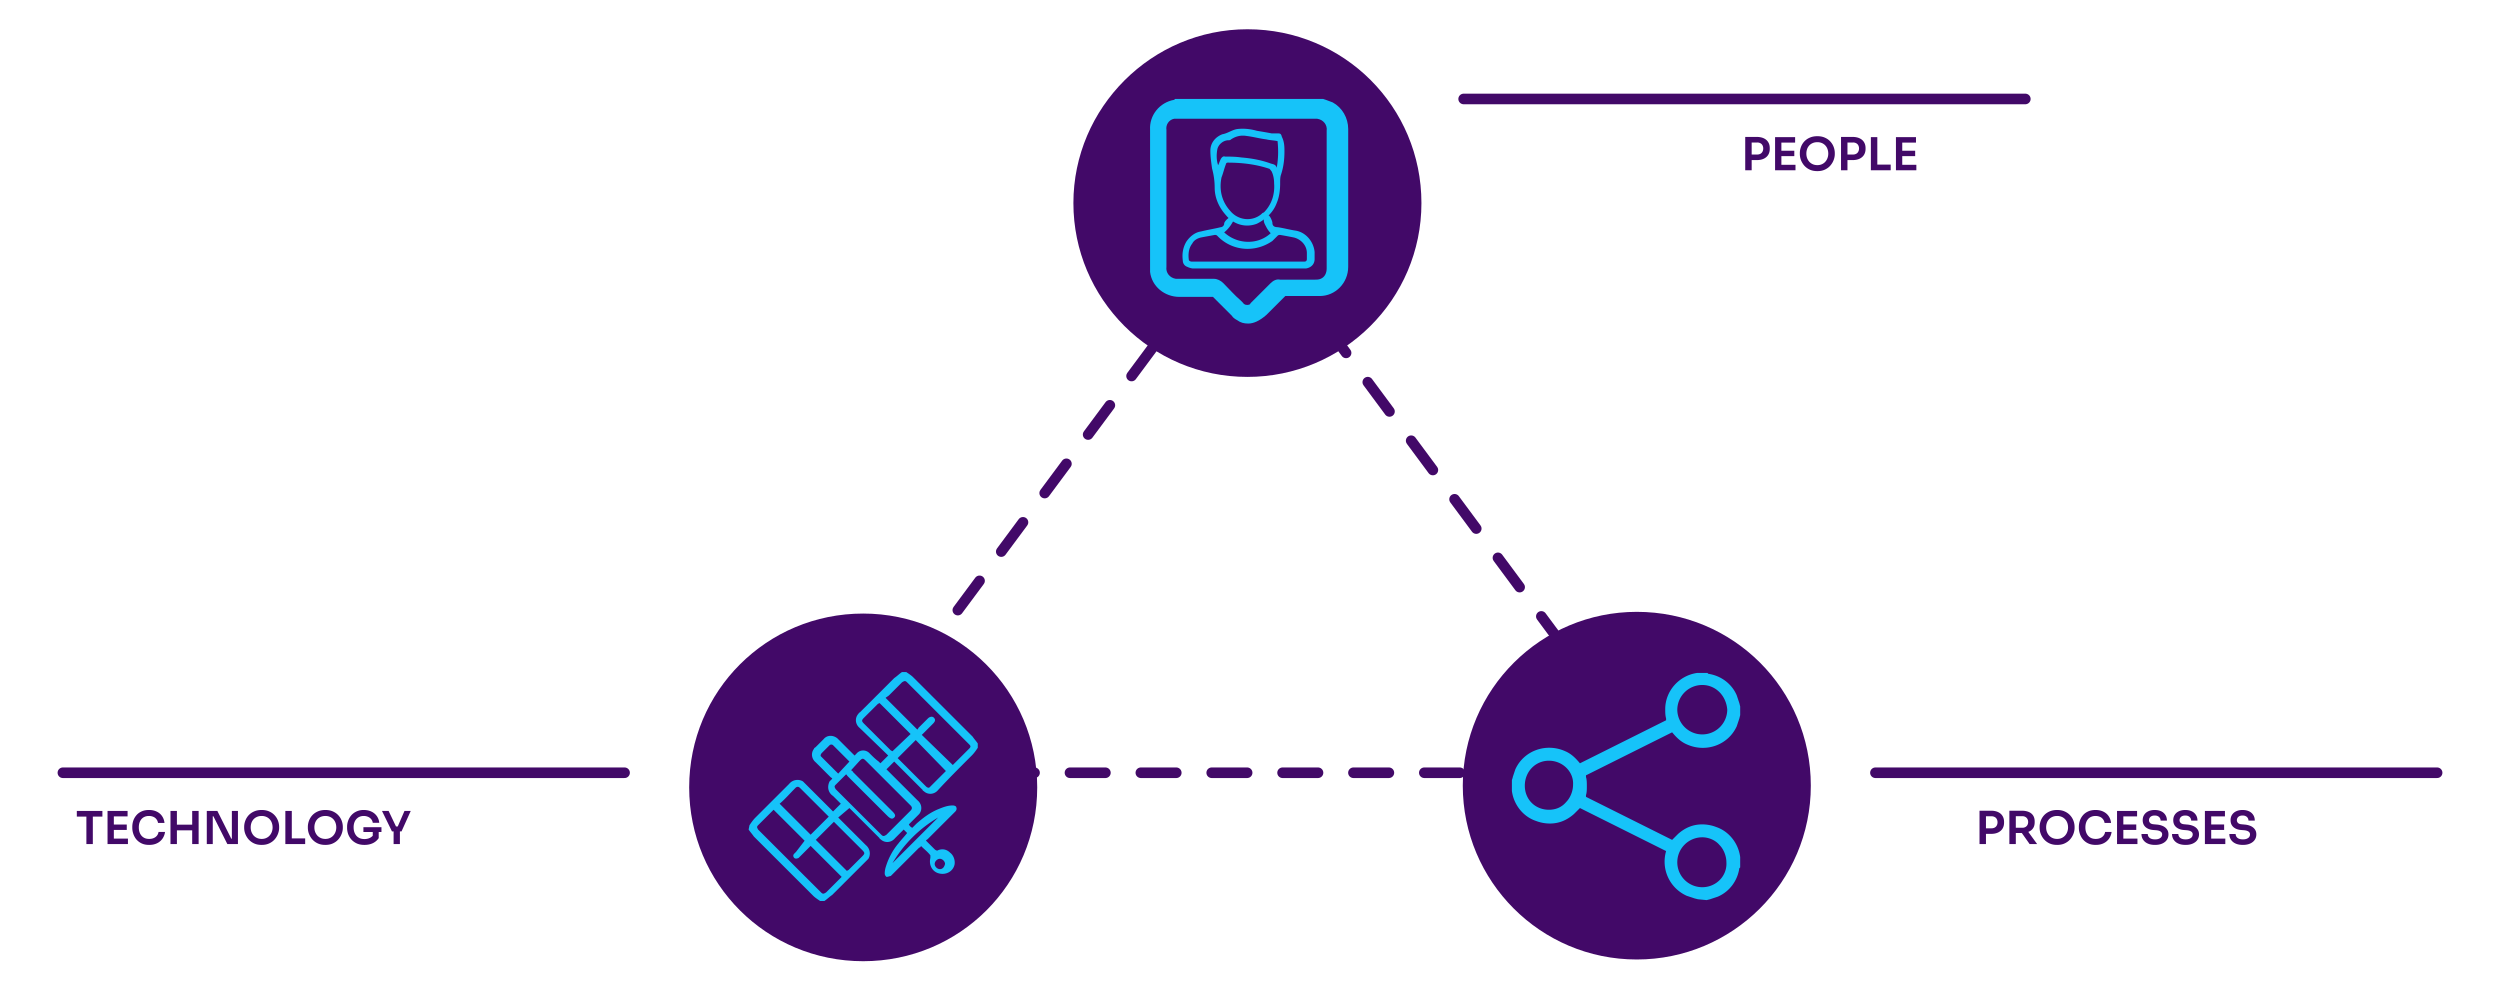
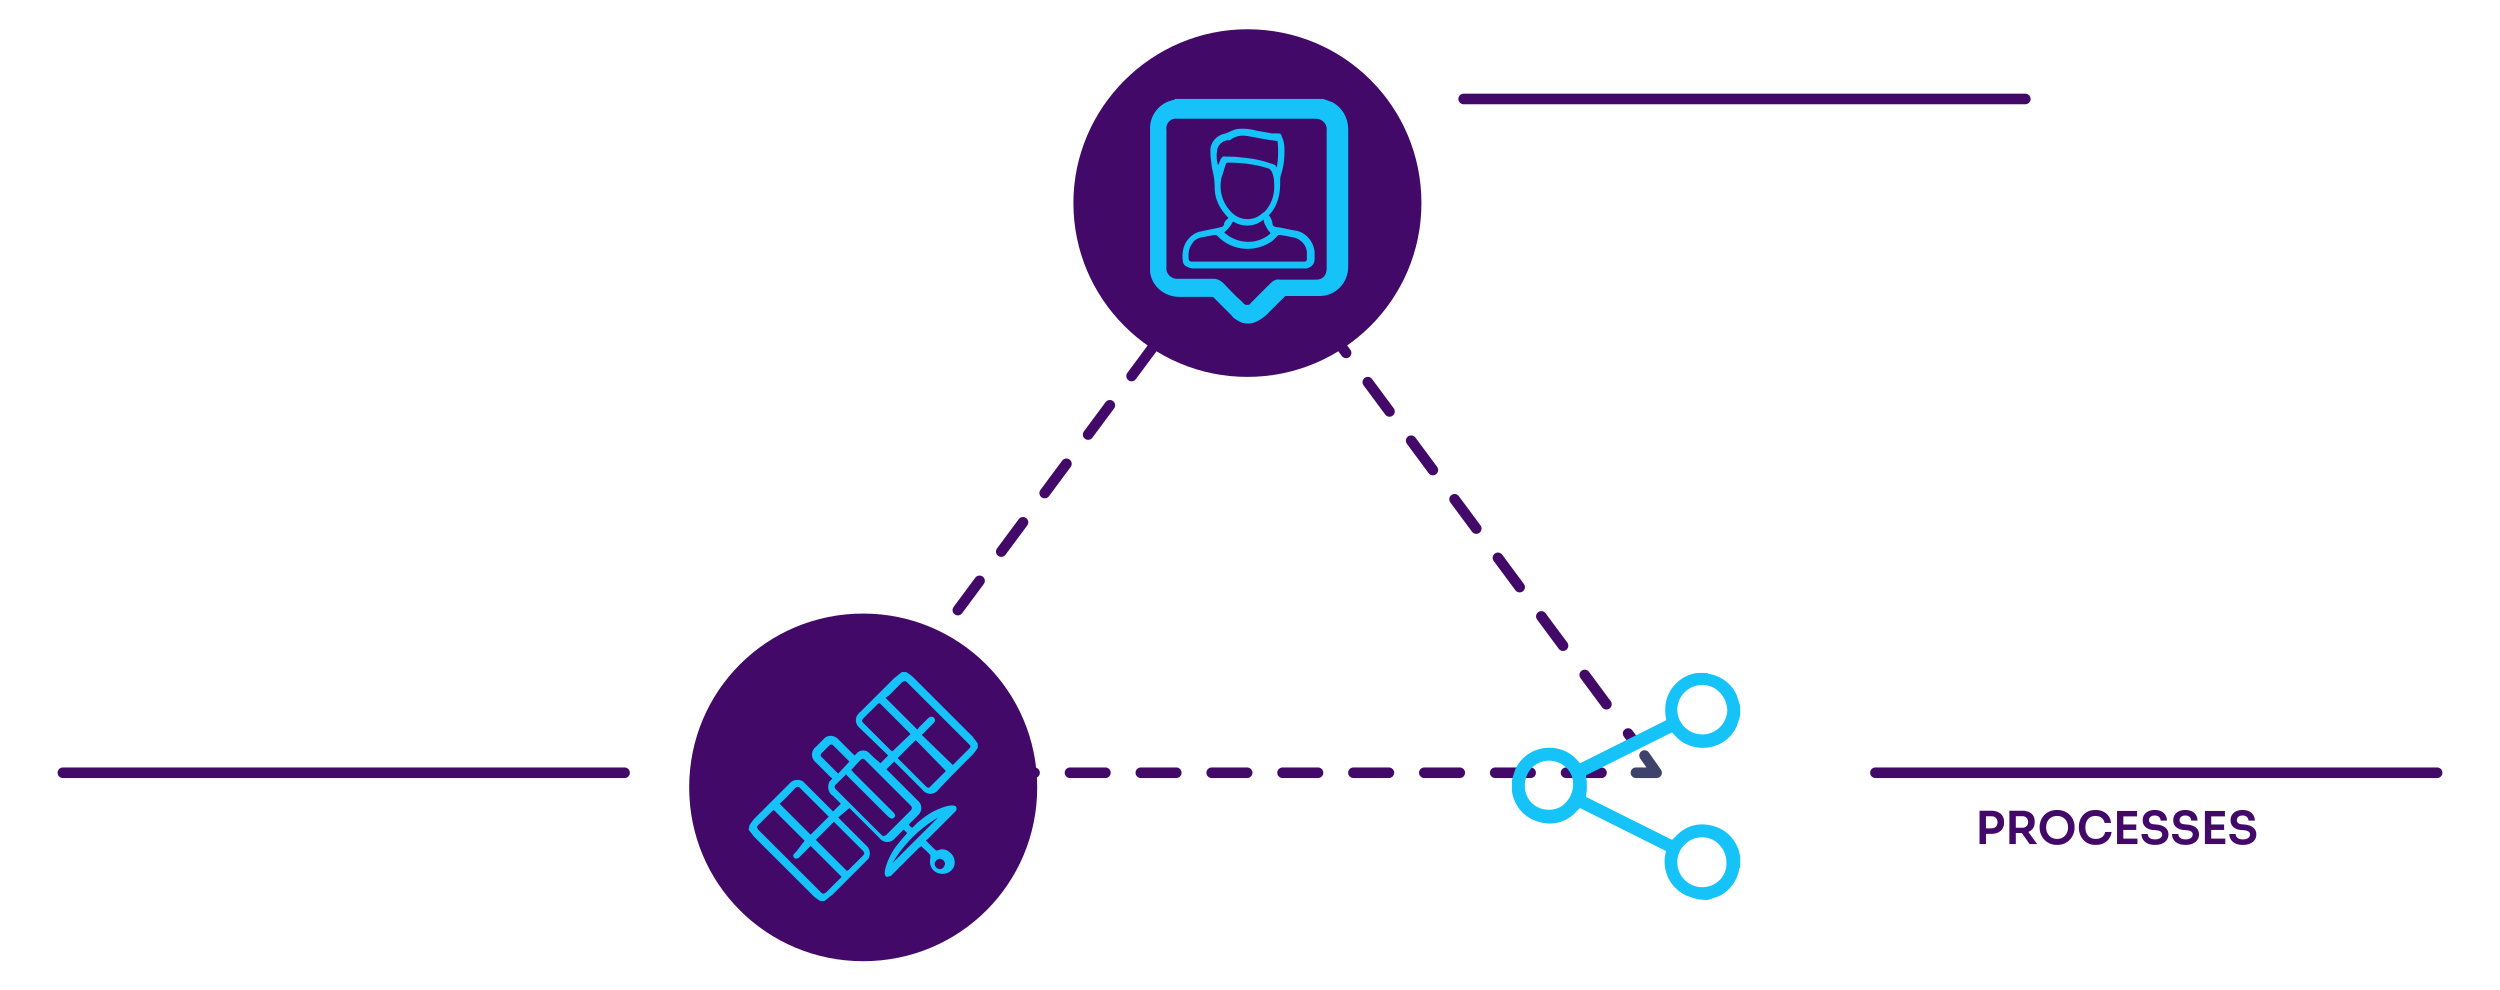
<svg xmlns="http://www.w3.org/2000/svg" width="472" height="187" fill="none">
  <path d="M460.128 145.895H354.082" stroke="#420968" stroke-width="2" stroke-linecap="round" stroke-linejoin="round" />
  <path d="M374.778 157.438v-1.054h1.216a1.2 1.2 0 0 0 .616-.145.932.932 0 0 0 .386-.403c.091-.171.137-.368.137-.59 0-.223-.046-.42-.137-.591a.886.886 0 0 0-.386-.394 1.2 1.2 0 0 0-.616-.146h-1.216v-1.053h1.113c.525 0 .971.086 1.336.257.371.171.654.417.848.736.194.314.291.688.291 1.122v.137c0 .434-.097.811-.291 1.13-.194.314-.477.56-.848.737-.365.171-.811.257-1.336.257h-1.113Zm-1.045 1.917v-6.293h1.216v6.293h-1.216Zm5.636 0v-6.293h1.216v6.293h-1.216Zm3.819 0-1.918-2.722h1.361l1.978 2.722h-1.421Zm-2.963-2.089v-.984h1.593c.223 0 .414-.046.574-.137a.966.966 0 0 0 .385-.386c.091-.165.137-.354.137-.565 0-.217-.046-.408-.137-.573a.966.966 0 0 0-.385-.386 1.142 1.142 0 0 0-.574-.137h-1.593v-1.036h1.465c.502 0 .936.074 1.301.223.371.148.657.374.856.676.2.303.3.682.3 1.139v.137c0 .462-.103.842-.308 1.139-.2.297-.483.519-.848.668-.365.148-.799.222-1.301.222h-1.465Zm8.16 2.252c-.565 0-1.056-.1-1.473-.3a3.123 3.123 0 0 1-1.027-.779 3.593 3.593 0 0 1-.608-1.044 3.313 3.313 0 0 1-.197-1.088v-.188c0-.383.068-.762.205-1.139.137-.382.343-.728.617-1.036.28-.308.625-.554 1.036-.736.411-.189.893-.283 1.447-.283.548 0 1.027.094 1.438.283.411.182.754.428 1.028.736.28.308.488.654.625 1.036.137.377.205.756.205 1.139v.188c0 .348-.068.711-.205 1.088a3.342 3.342 0 0 1-.608 1.044c-.268.32-.611.58-1.027.779-.411.2-.897.3-1.456.3Zm0-1.13c.32 0 .605-.057.856-.171.257-.114.474-.271.651-.471.183-.206.32-.437.411-.694.097-.262.146-.539.146-.83 0-.314-.049-.603-.146-.865a1.88 1.88 0 0 0-.411-.685 1.84 1.84 0 0 0-.651-.454 2.188 2.188 0 0 0-.856-.163c-.32 0-.608.055-.865.163-.257.109-.476.26-.659.454a2.062 2.062 0 0 0-.411.685 2.624 2.624 0 0 0-.137.865c0 .291.046.568.137.83.097.257.234.488.411.694.183.2.402.357.659.471.257.114.545.171.865.171Zm7.289 1.13c-.566 0-1.051-.1-1.456-.3a2.88 2.88 0 0 1-.993-.779 3.304 3.304 0 0 1-.557-1.044c-.12-.377-.18-.74-.18-1.088v-.188c0-.388.06-.771.18-1.147a3.15 3.15 0 0 1 .574-1.028c.257-.308.582-.554.976-.736.4-.189.87-.283 1.413-.283.565 0 1.056.103 1.472.308.423.2.76.486 1.011.857.251.365.402.793.454 1.284h-1.225a1.466 1.466 0 0 0-.308-.719 1.386 1.386 0 0 0-.591-.445 2.043 2.043 0 0 0-.813-.155c-.309 0-.583.055-.822.163-.24.103-.44.251-.6.445a2.106 2.106 0 0 0-.368.685c-.08.263-.12.554-.12.874 0 .308.04.593.12.856.086.262.211.494.377.693.165.195.368.346.608.454.245.109.528.163.848.163.468 0 .861-.114 1.181-.343.325-.234.522-.559.591-.976h1.224a2.848 2.848 0 0 1-.453 1.225 2.648 2.648 0 0 1-1.011.89c-.428.223-.939.334-1.532.334Zm4.022-.163v-6.25h1.19v6.25h-1.19Zm1.019 0v-1.027h2.834v1.027h-2.834Zm0-2.662v-1.028h2.612v1.028h-2.612Zm0-2.561v-1.027h2.766v1.027h-2.766Zm6.164 5.386c-.554 0-1.022-.088-1.404-.265a2.027 2.027 0 0 1-.865-.728c-.2-.314-.3-.668-.3-1.062h1.19c0 .166.046.328.137.488.092.154.237.28.437.377.205.097.474.146.805.146.297 0 .545-.043.745-.129.199-.086.348-.197.445-.334a.832.832 0 0 0 .145-.479c0-.223-.094-.4-.282-.531-.188-.137-.48-.223-.873-.257l-.548-.043c-.6-.051-1.079-.237-1.439-.556-.354-.326-.531-.754-.531-1.285 0-.399.094-.742.283-1.027.188-.291.451-.514.788-.668.342-.16.742-.24 1.198-.24.474 0 .882.083 1.225.248.342.166.608.4.796.703.188.296.283.647.283 1.053h-1.191a.896.896 0 0 0-.128-.471.84.84 0 0 0-.368-.351c-.16-.092-.366-.137-.617-.137-.239 0-.439.04-.599.12a.835.835 0 0 0-.48.77c0 .194.072.366.214.514.143.143.369.225.677.248l.548.052c.445.034.836.128 1.173.282.337.154.596.363.779.625.188.263.283.58.283.951 0 .394-.103.742-.309 1.044-.205.297-.499.528-.882.694-.376.165-.821.248-1.335.248Zm5.769 0c-.553 0-1.021-.088-1.404-.265a2.027 2.027 0 0 1-.865-.728 1.934 1.934 0 0 1-.299-1.062h1.19c0 .166.045.328.137.488.091.154.237.28.436.377.206.097.474.146.805.146.297 0 .545-.043.745-.129.2-.086.348-.197.445-.334a.833.833 0 0 0 .146-.479c0-.223-.094-.4-.283-.531-.188-.137-.479-.223-.873-.257l-.548-.043c-.599-.051-1.079-.237-1.438-.556-.354-.326-.531-.754-.531-1.285 0-.399.094-.742.282-1.027.189-.291.451-.514.788-.668.343-.16.742-.24 1.199-.24.474 0 .882.083 1.224.248.343.166.608.4.796.703.189.296.283.647.283 1.053h-1.19a.897.897 0 0 0-.129-.471.83.83 0 0 0-.368-.351c-.16-.092-.365-.137-.616-.137-.24 0-.44.04-.6.12a.838.838 0 0 0-.479.77c0 .194.071.366.214.514.143.143.368.225.676.248l.548.052c.446.034.837.128 1.173.282.337.154.597.363.78.625.188.263.282.58.282.951 0 .394-.103.742-.308 1.044-.206.297-.5.528-.882.694-.377.165-.822.248-1.336.248Zm3.638-.163v-6.25h1.19v6.25h-1.19Zm1.019 0v-1.027h2.834v1.027h-2.834Zm0-2.662v-1.028h2.611v1.028h-2.611Zm0-2.561v-1.027h2.765v1.027h-2.765Zm6.163 5.386c-.553 0-1.022-.088-1.404-.265a2.027 2.027 0 0 1-.865-.728 1.934 1.934 0 0 1-.299-1.062h1.19c0 .166.045.328.137.488.091.154.237.28.436.377.206.097.474.146.805.146.297 0 .545-.043.745-.129.2-.086.348-.197.445-.334a.833.833 0 0 0 .146-.479c0-.223-.094-.4-.283-.531-.188-.137-.479-.223-.873-.257l-.548-.043c-.599-.051-1.079-.237-1.438-.556-.354-.326-.531-.754-.531-1.285 0-.399.094-.742.282-1.027.189-.291.451-.514.788-.668.342-.16.742-.24 1.199-.24.473 0 .882.083 1.224.248.343.166.608.4.796.703.189.296.283.647.283 1.053h-1.19a.897.897 0 0 0-.129-.471.835.835 0 0 0-.368-.351c-.16-.092-.365-.137-.616-.137-.24 0-.44.04-.6.12a.838.838 0 0 0-.479.77c0 .194.071.366.214.514.143.143.368.225.676.248l.548.052c.446.034.837.128 1.173.282.337.154.597.363.78.625.188.263.282.58.282.951 0 .394-.103.742-.308 1.044-.206.297-.5.528-.882.694-.377.165-.822.248-1.336.248Z" fill="#420968" />
  <path d="M117.919 145.895H11.873" stroke="#420968" stroke-width="2" stroke-linecap="round" stroke-linejoin="round" />
-   <path d="M16.31 159.355v-5.351h1.216v5.351H16.31Zm-1.806-5.18v-1.07h4.829v1.07h-4.83Zm5.8 5.18v-6.25h1.19v6.25h-1.19Zm1.018 0v-1.027h2.834v1.027h-2.834Zm0-2.662v-1.028h2.612v1.028h-2.612Zm0-2.561v-1.027h2.766v1.027h-2.766Zm6.84 5.386c-.565 0-1.05-.1-1.455-.3a2.877 2.877 0 0 1-.994-.779 3.297 3.297 0 0 1-.556-1.044 3.59 3.59 0 0 1-.18-1.088v-.188c0-.388.06-.771.18-1.147.125-.377.317-.72.574-1.028.256-.308.582-.554.976-.736.4-.189.87-.283 1.412-.283.566 0 1.056.103 1.473.308.423.2.76.486 1.01.857.252.365.403.793.454 1.284h-1.224a1.474 1.474 0 0 0-.308-.719 1.388 1.388 0 0 0-.591-.445 2.042 2.042 0 0 0-.814-.155c-.308 0-.582.055-.822.163-.24.103-.439.251-.599.445-.16.194-.282.423-.368.685-.08.263-.12.554-.12.874 0 .308.04.593.12.856.086.262.211.494.377.693.165.195.368.346.608.454.245.109.528.163.847.163.468 0 .862-.114 1.182-.343.325-.234.522-.559.59-.976h1.225a2.844 2.844 0 0 1-.454 1.225 2.64 2.64 0 0 1-1.01.89c-.428.223-.939.334-1.533.334Zm8.124-.163v-6.25h1.216v6.25h-1.216Zm-4.1 0v-6.25H33.4v6.25h-1.216Zm.992-2.594v-1.07h3.331v1.07h-3.33Zm5.864 2.594v-6.25h1.995l2.628 5.24h.283l-.171.154v-5.394h1.147v6.25H42.92l-2.628-5.24H40l.17-.154v5.394h-1.13Zm10.362.163c-.566 0-1.056-.1-1.473-.3a3.125 3.125 0 0 1-1.028-.779 3.588 3.588 0 0 1-.608-1.044 3.305 3.305 0 0 1-.196-1.088v-.188c0-.383.068-.762.205-1.139.137-.382.343-.728.617-1.036.28-.308.625-.554 1.036-.736.41-.189.893-.283 1.447-.283.548 0 1.027.094 1.438.283.411.182.754.428 1.028.736.28.308.488.654.625 1.036.137.377.205.756.205 1.139v.188c0 .348-.068.711-.205 1.088a3.348 3.348 0 0 1-.608 1.044c-.269.32-.611.58-1.028.779-.41.2-.896.3-1.455.3Zm0-1.13c.32 0 .605-.057.856-.171.257-.114.474-.271.65-.471.183-.206.32-.437.412-.694.097-.262.145-.539.145-.83 0-.314-.048-.603-.145-.865a1.89 1.89 0 0 0-.411-.685 1.84 1.84 0 0 0-.651-.454 2.189 2.189 0 0 0-.856-.163c-.32 0-.608.055-.865.163-.257.109-.477.26-.66.454a2.062 2.062 0 0 0-.41.685 2.614 2.614 0 0 0-.137.865c0 .291.045.568.137.83.097.257.234.488.41.694.183.2.403.357.66.471.257.114.545.171.865.171Zm4.471.967v-6.25h1.216v6.25h-1.216Zm1.045 0v-1.07h2.697v1.07H54.92Zm6.508.163c-.566 0-1.056-.1-1.473-.3a3.125 3.125 0 0 1-1.027-.779 3.586 3.586 0 0 1-.608-1.044 3.305 3.305 0 0 1-.197-1.088v-.188c0-.383.068-.762.205-1.139.137-.382.343-.728.617-1.036.28-.308.625-.554 1.036-.736.41-.189.893-.283 1.447-.283.548 0 1.027.094 1.438.283.411.182.754.428 1.028.736.28.308.488.654.625 1.036.137.377.205.756.205 1.139v.188c0 .348-.068.711-.205 1.088a3.346 3.346 0 0 1-.608 1.044c-.269.32-.611.58-1.028.779-.41.2-.896.3-1.455.3Zm0-1.13c.32 0 .605-.057.856-.171.257-.114.474-.271.65-.471.183-.206.32-.437.412-.694.097-.262.145-.539.145-.83 0-.314-.048-.603-.145-.865a1.89 1.89 0 0 0-.411-.685 1.838 1.838 0 0 0-.651-.454 2.189 2.189 0 0 0-.856-.163c-.32 0-.608.055-.865.163-.257.109-.477.26-.66.454a2.062 2.062 0 0 0-.41.685 2.614 2.614 0 0 0-.137.865c0 .291.045.568.137.83.097.257.234.488.41.694.183.2.403.357.66.471.257.114.545.171.865.171Zm7.382 1.13c-.536 0-1.01-.088-1.421-.265a3.145 3.145 0 0 1-1.027-.728 3.27 3.27 0 0 1-.625-1.036 3.602 3.602 0 0 1-.206-1.207v-.189c0-.394.069-.779.206-1.156.137-.376.336-.716.599-1.019.268-.302.596-.542.984-.719a3.192 3.192 0 0 1 1.353-.274c.548 0 1.034.103 1.456.308a2.539 2.539 0 0 1 1.473 2.107h-1.225a1.336 1.336 0 0 0-.3-.685 1.54 1.54 0 0 0-.607-.445 1.997 1.997 0 0 0-.797-.155c-.29 0-.556.052-.796.155a1.687 1.687 0 0 0-.6.436 2.018 2.018 0 0 0-.385.677 2.8 2.8 0 0 0-.128.873c0 .348.049.659.145.933.098.274.235.508.411.702.178.189.392.334.643.437.25.097.533.146.847.146.417 0 .782-.086 1.096-.257.314-.177.543-.406.685-.685l-.214.984v-1.609H71.5v1.387a2.737 2.737 0 0 1-1.096.95c-.462.223-.993.334-1.593.334Zm-.197-2.432v-.907h3.408v.907h-3.408Zm5.392-.119-1.884-3.862h1.25l1.439 3.022-.275-.085h.814l-.291.085 1.31-3.022h1.181l-1.738 3.862h-1.806Zm.308 2.388v-2.577h1.19v2.577h-1.19Z" fill="#420968" />
-   <path d="m233.072 44.84 2.44-3.25 2.277 3.25" fill="#16C3F9" />
  <path d="m241.855 50.04 66.686 90.006" stroke="#420968" stroke-width="2" stroke-linecap="round" stroke-linejoin="round" stroke-dasharray="6.88 6.88" />
  <path d="m310.492 142.645 2.277 3.249h-3.904" stroke="#3F436B" stroke-width="2" stroke-linecap="round" stroke-linejoin="round" />
  <path d="M302.36 145.895H165.412" stroke="#420968" stroke-width="2" stroke-linecap="round" stroke-linejoin="round" stroke-dasharray="6.69 6.69" />
  <path d="M162.159 145.894h-3.903l2.277-3.249" stroke="#3F436B" stroke-width="2" stroke-linecap="round" stroke-linejoin="round" />
  <path d="m164.436 137.286 66.685-89.845" stroke="#420968" stroke-width="2" stroke-linecap="round" stroke-linejoin="round" stroke-dasharray="6.88 6.88" />
  <path d="M268.367 38.342c0 18.196-14.8 32.818-32.854 32.818-18.217 0-32.855-14.784-32.855-32.818s14.801-32.819 32.855-32.819c18.216 0 32.854 14.622 32.854 32.819Z" fill="#420968" />
  <path d="M235.674 61.088c-.813 0-1.464-.163-2.114-.65-.325-.163-.813-.488-.976-.813l-1.627-1.624-1.951-1.95h-6.344c-2.765 0-5.204-1.95-5.529-4.712V24.532c-.163-2.762 1.789-5.198 4.554-5.686l.162-.162H249.824l.488.162c.488.163.814.325 1.302.488 1.789.974 2.927 2.924 2.927 5.036v25.995c0 3.087-2.44 5.524-5.367 5.524h-6.506l-3.578 3.574c-1.301 1.137-2.44 1.625-3.416 1.625Zm-6.506-8.449c.651 0 1.302.325 1.789.813 1.139 1.137 2.115 2.274 3.253 3.249l.488.487c.163.325.651.488 1.139.325.162 0 .162-.162.325-.325l.488-.487 3.253-3.25c.488-.487 1.139-.812 1.789-.65h6.506c.325 0 .813 0 1.139-.162.813-.325 1.138-1.137 1.138-1.95V24.696c.163-1.137-.651-2.112-1.789-2.275h-26.999c-.976.163-1.627 1.138-1.464 2.112v25.833c-.163 1.137.65 2.112 1.789 2.274H229.168Z" fill="#16C3F9" />
  <path d="M242.505 28.593c0 1.462-.162 2.924-.65 4.386-.163.488-.163.975-.163 1.625 0 1.3-.163 2.6-.651 3.737-.65 1.787-2.114 3.087-3.741 3.899-2.114.812-4.391.162-5.855-1.625-1.301-1.462-2.114-3.25-2.114-5.199a13.53 13.53 0 0 0-.488-3.574c-.163-1.137-.325-2.275-.325-3.412 0-1.462.975-2.6 2.277-3.087.975-.162 1.789-.812 2.765-.975 1.301-.162 2.602 0 3.74.325.976.163 1.952.325 2.765.488h.976c.651 0 .814 0 .976.65.488.974.488 1.95.488 2.762Zm-1.952 6.01c0-.812-.162-1.624-.488-2.274-.162-.162-.325-.487-.487-.487-2.44-.812-5.043-1.137-7.807-1.137-.163 0-.326.162-.326.325-.325.812-.488 1.624-.813 2.437-.488 2.274 0 4.549 1.626 6.336 1.464 1.787 4.067 2.112 5.856.65.162-.163.325-.325.488-.325 1.463-1.462 2.114-3.412 1.951-5.524Zm.651-7.96c-.813-.163-1.464-.163-2.114-.325-1.302-.162-2.44-.487-3.741-.65-.976-.162-1.952 0-2.928.65-.163.162-.325.162-.488.162-.976 0-1.952.813-2.114 1.788-.163.974-.163 1.95.162 2.924.163-.325.326-.812.488-1.137.163-.325.488-.65.814-.488.975 0 1.951 0 3.09.163 1.952.162 3.741.487 5.53 1.137.488.163.976.163 1.138.813.326-1.788.326-3.412.163-5.037Z" fill="#16C3F9" />
  <path d="M231.122 43.867c2.439 2.274 6.343 2.437 8.782.162a4.953 4.953 0 0 1-.813-1.137c-.162-.325-.488-.813-.488-1.3 0-.487.326-.812.814-.975.325 0 .813 1.138.813 1.462 0 .65.488.813.976.813 1.138.162 2.277.487 3.415.65 1.952.325 3.416 2.112 3.578 4.061v1.3c0 .975-.65 1.625-1.626 1.787h-21.307c-.325 0-.813-.162-1.138-.325a1.221 1.221 0 0 1-.813-1.137c-.163-1.3 0-2.437.65-3.574.651-.975 1.627-1.788 2.765-1.95 1.301-.325 2.44-.487 3.741-.812.325 0 .651-.325.651-.65 0-.487.975-1.3 1.301-1.3.325 0 .65.325.488.65-.488.975-1.139 1.787-1.789 2.275Zm4.391 5.523h10.735c.325 0 .488-.162.488-.487v-1.137c0-1.462-1.139-2.6-2.44-2.925a78.423 78.423 0 0 0-2.602-.487c-.163 0-.326 0-.488.162l-.976.975c-3.253 2.275-7.645 1.95-10.41-.975-.162-.162-.325-.162-.488-.162-.813.162-1.789.325-2.602.487-.651.163-1.301.488-1.626 1.138-.651.812-.814 1.95-.651 3.087 0 .162.325.324.488.324h10.572Z" fill="#16C3F9" />
-   <path d="M341.883 148.334c0 18.196-14.801 32.818-32.855 32.818-18.216 0-32.854-14.784-32.854-32.818 0-18.196 14.801-32.818 32.854-32.818 18.217 0 32.855 14.622 32.855 32.818Z" fill="#420968" />
+   <path d="M341.883 148.334Z" fill="#420968" />
  <path d="m320.577 169.78-.651-.163-1.463-.487c-3.253-1.462-4.88-5.037-3.904-8.448l-16.265-8.124-.162.163-.976.974c-1.301 1.138-2.765 1.788-4.554 1.788a7.38 7.38 0 0 1-2.603-.488c-2.439-.812-4.228-3.087-4.554-5.686v-1.95c0-.162.163-.487.163-.65l.488-1.462c1.626-3.574 5.855-5.036 9.433-3.412 1.139.488 1.952 1.3 2.765 2.275l16.265-8.124v-.324c-.163-.65-.163-1.138-.163-1.788 0-3.411 2.603-6.336 6.018-6.823h1.952l.163.162c2.277.325 4.391 1.787 5.367 4.062l.488 1.462.163.65v1.625l-.163.65-.488 1.462c-1.626 3.574-5.855 5.036-9.433 3.412-1.139-.488-1.952-1.3-2.765-2.275l-16.265 8.123v.325c.163.488.163 1.138.163 1.787 0 .488 0 1.138-.163 1.625v.325l16.265 8.123.162-.162.976-.975c1.301-1.137 2.765-1.787 4.554-1.787.813 0 1.789.163 2.603.487 2.439.813 4.228 3.087 4.554 5.687v1.949l-.163.163c-.325 2.274-1.789 4.387-4.066 5.361l-1.464.488-.651.162-1.626-.162Zm.813-11.698a4.718 4.718 0 0 0-4.717 4.712 4.718 4.718 0 0 0 4.717 4.711c2.603 0 4.717-2.112 4.554-4.711 0-1.138-.488-2.437-1.301-3.25-.813-.975-2.114-1.462-3.253-1.462Zm-28.951-14.46c-2.602 0-4.554 2.113-4.554 4.712 0 1.3.488 2.437 1.301 3.249.813.813 1.952 1.3 3.253 1.3 1.301 0 2.44-.487 3.253-1.462.813-.812 1.301-2.112 1.301-3.249.163-2.437-1.952-4.55-4.554-4.55Zm28.951-14.297a4.718 4.718 0 0 0-4.717 4.712 4.718 4.718 0 0 0 9.434 0c-.163-2.6-2.114-4.712-4.717-4.712Z" fill="#16C3F9" />
  <path d="M195.826 148.658c0 18.197-14.638 32.819-32.854 32.819-18.217 0-32.855-14.622-32.855-32.819 0-18.196 14.638-32.818 32.855-32.818 18.054 0 32.854 14.622 32.854 32.818Z" fill="#420968" />
  <path d="M141.502 155.806c.326-.487.651-.975 1.139-1.462l6.343-6.337a2.033 2.033 0 0 1 2.603-.487l.488.487 4.879 4.875.325.324 1.464-1.462-1.464-1.462c-.976-.65-1.138-1.787-.65-2.762l.488-.487c0-.163-.163-.163-.326-.325l-2.765-2.762c-.813-.65-.976-1.787-.325-2.6 0-.162.163-.162.325-.325l1.464-1.462c.651-.812 1.789-.812 2.602-.162l.163.162 3.09 3.087.326-.325a1.638 1.638 0 0 1 2.439-.162l.163.162c.488.488.976.975 1.626 1.462l.326.325.162-.162 1.302-1.3-.326-.325-5.042-4.874c-.813-.65-.976-1.787-.325-2.599.163-.163.163-.325.325-.325l6.506-6.499c.488-.325.976-.812 1.464-1.137h.813c.488.325.976.65 1.301.975l11.223 11.21c.325.487.65.812.976 1.3v.812c-.326.487-.651.975-1.139 1.462-2.114 2.112-4.229 4.224-6.343 6.499-.651.812-1.789.975-2.602.325-.163-.163-.326-.163-.326-.325l-5.042-5.037-.325-.325-1.464 1.463.326.324 5.53 5.524c.813.65.975 1.788.325 2.6l-.325.325-1.464 1.462-.163.162c.163.325.325.488.651.65l.813-.812c1.301-1.137 2.602-2.112 4.229-2.762.813-.325 1.626-.65 2.602-.65.325 0 .651.163.651.325.162.325 0 .65-.163.812l-.163.163-5.042 5.036c-.162.163-.325.163-.325.325l1.626 1.625c.163.162.488.325.651.162.813-.324 1.627-.162 2.277.488.651.487.976 1.462.813 2.274-.325 1.3-1.626 1.95-2.927 1.625-1.301-.325-1.952-1.625-1.627-2.924v-.488c-.488-.65-1.138-1.137-1.789-1.787a.35.35 0 0 1-.325.325l-5.042 5.037-.325.325c-.163 0-.488.162-.814.162-.162-.162-.325-.325-.325-.65 0-.65.163-1.137.325-1.625.488-1.462 1.301-2.924 2.277-4.061.488-.65 1.139-1.3 1.627-1.95l-.651-.65-1.626 1.625c-.651.812-1.789.975-2.603.325-.162-.163-.325-.163-.325-.325l-5.367-5.361-.326-.325-2.114 1.787.325.325 4.88 4.874c.813.65.976 1.787.488 2.599l-.488.488-6.343 6.336c-.488.325-.976.812-1.464 1.137h-.814c-.487-.325-.975-.65-1.301-.975l-11.222-11.21c-.326-.487-.651-.812-.976-1.3l.162-.812Zm19.193-10.398c.162.162.325.162.325.325l7.482 7.473c.488.488.65.813.325 1.138-.325.325-.65.325-1.301-.325l-.163-.163-7.319-7.311c-.162-.162-.162-.325-.325-.325l-1.952 1.95c-.325.325-.163.487 0 .812l8.62 8.611c.326.325.488.325.976 0l4.554-4.549c.326-.325.326-.65 0-.975l-2.277-2.274-6.18-6.174c-.488-.488-.651-.488-1.139 0l-1.626 1.787Zm19.192-.975 3.09-3.087c.326-.325.326-.487 0-.812l-11.71-11.698c-.326-.325-.488-.325-.976 0l-2.44 2.437c-.162.163-.488.325-.65.488l6.018 6.011c0-.162.162-.162.162-.325l1.789-1.787c.326-.325.814-.487 1.139-.163.325.325.325.65-.163 1.138l-.65.65-1.464 1.462 5.855 5.686Zm-27.975 14.297-5.855-5.848-2.928 2.924c-.325.325-.163.487 0 .812l11.873 11.86c.325.325.488.325.976 0l1.789-1.787 1.139-1.137-5.856-5.849-1.463 1.462-.814.813c-.325.162-.65.162-.813 0-.163-.163-.325-.488 0-.813l.325-.325 1.627-2.112Zm7.97 5.687.325-.163 2.602-2.599c.488-.488.488-.65 0-1.138l-5.042-5.036-.325-.325-3.416 3.412 5.856 5.849Zm12.035-25.833-5.855-5.848-.325.162-2.603 2.599c-.487.488-.487.65 0 1.138l5.043 5.036.325.163 3.415-3.25Zm.976 1.138-3.415 3.411 5.367 5.362c.163.162.488.325.651.162l.162-.162.813-.812 2.115-2.113-5.693-5.848Zm-25.698 12.022 5.855 5.849 3.416-3.412-1.952-1.949-3.415-3.412c-.326-.325-.488-.325-.814-.163-1.138 1.138-2.114 2.275-3.09 3.087Zm13.174-7.961-3.09-3.087c-.162-.162-.488-.162-.65 0l-1.464 1.463c-.163.162-.325.487-.163.65l.163.162 1.138 1.137 1.952 1.95 2.114-2.275Zm8.133 19.171 8.62-8.61a24.302 24.302 0 0 0-8.62 8.61Zm9.921.163c0-.487-.488-.975-.976-.975s-.976.488-.976.975.488.975.976.975.814-.325.976-.975Z" fill="#16C3F9" />
  <path d="M382.381 18.684H276.336" stroke="#420968" stroke-width="2" stroke-linecap="round" stroke-linejoin="round" />
-   <path d="M330.544 30.227v-1.054h1.216a1.2 1.2 0 0 0 .616-.145.933.933 0 0 0 .385-.403c.092-.17.137-.368.137-.59 0-.223-.045-.42-.137-.591a.884.884 0 0 0-.385-.394 1.2 1.2 0 0 0-.616-.146h-1.216v-1.053h1.113c.525 0 .97.086 1.336.257.371.171.653.417.847.736.194.314.291.688.291 1.122v.137c0 .434-.097.81-.291 1.13-.194.314-.476.56-.847.737-.366.171-.811.257-1.336.257h-1.113Zm-1.045 1.918V25.85h1.216v6.294h-1.216Zm5.636 0v-6.25h1.19v6.25h-1.19Zm1.019 0v-1.028h2.834v1.027h-2.834Zm0-2.663v-1.028h2.611v1.028h-2.611Zm0-2.56v-1.028h2.765v1.028h-2.765Zm6.96 5.385c-.565 0-1.056-.1-1.473-.3a3.14 3.14 0 0 1-1.027-.779 3.579 3.579 0 0 1-.608-1.044 3.282 3.282 0 0 1-.197-1.088v-.188c0-.383.068-.762.205-1.139.137-.382.343-.728.617-1.036a3.043 3.043 0 0 1 1.036-.736c.411-.189.893-.283 1.447-.283.548 0 1.027.094 1.438.283.411.183.754.428 1.028.736.279.308.488.654.625 1.036.137.377.205.757.205 1.139v.188c0 .349-.068.711-.205 1.088-.132.37-.334.719-.608 1.044-.268.32-.611.58-1.028.78-.411.2-.896.3-1.455.3Zm0-1.13c.319 0 .605-.057.856-.171.257-.114.474-.271.651-.471a2.11 2.11 0 0 0 .411-.694c.097-.262.145-.54.145-.83 0-.314-.048-.602-.145-.865a1.913 1.913 0 0 0-1.062-1.139 2.179 2.179 0 0 0-.856-.163c-.32 0-.608.055-.865.163-.257.109-.477.26-.659.454a2.067 2.067 0 0 0-.411.685 2.6 2.6 0 0 0-.137.865c0 .29.045.568.137.83.097.257.234.488.411.694.182.2.402.357.659.47.257.115.545.172.865.172Zm5.516-.95v-1.054h1.216a1.2 1.2 0 0 0 .616-.145.94.94 0 0 0 .386-.403 1.24 1.24 0 0 0 .137-.59c0-.223-.046-.42-.137-.591a.89.89 0 0 0-.386-.394 1.2 1.2 0 0 0-.616-.146h-1.216v-1.053h1.113c.525 0 .97.086 1.336.257.371.171.653.417.847.736.194.314.292.688.292 1.122v.137c0 .434-.098.81-.292 1.13-.194.314-.476.56-.847.737-.366.171-.811.257-1.336.257h-1.113Zm-1.045 1.918V25.85h1.216v6.294h-1.216Zm5.636 0v-6.25h1.216v6.25h-1.216Zm1.045 0v-1.07h2.697v1.07h-2.697Zm3.688 0v-6.25h1.19v6.25h-1.19Zm1.019 0v-1.028h2.834v1.027h-2.834Zm0-2.663v-1.028h2.611v1.028h-2.611Zm0-2.56v-1.028h2.765v1.028h-2.765Z" fill="#420968" />
</svg>